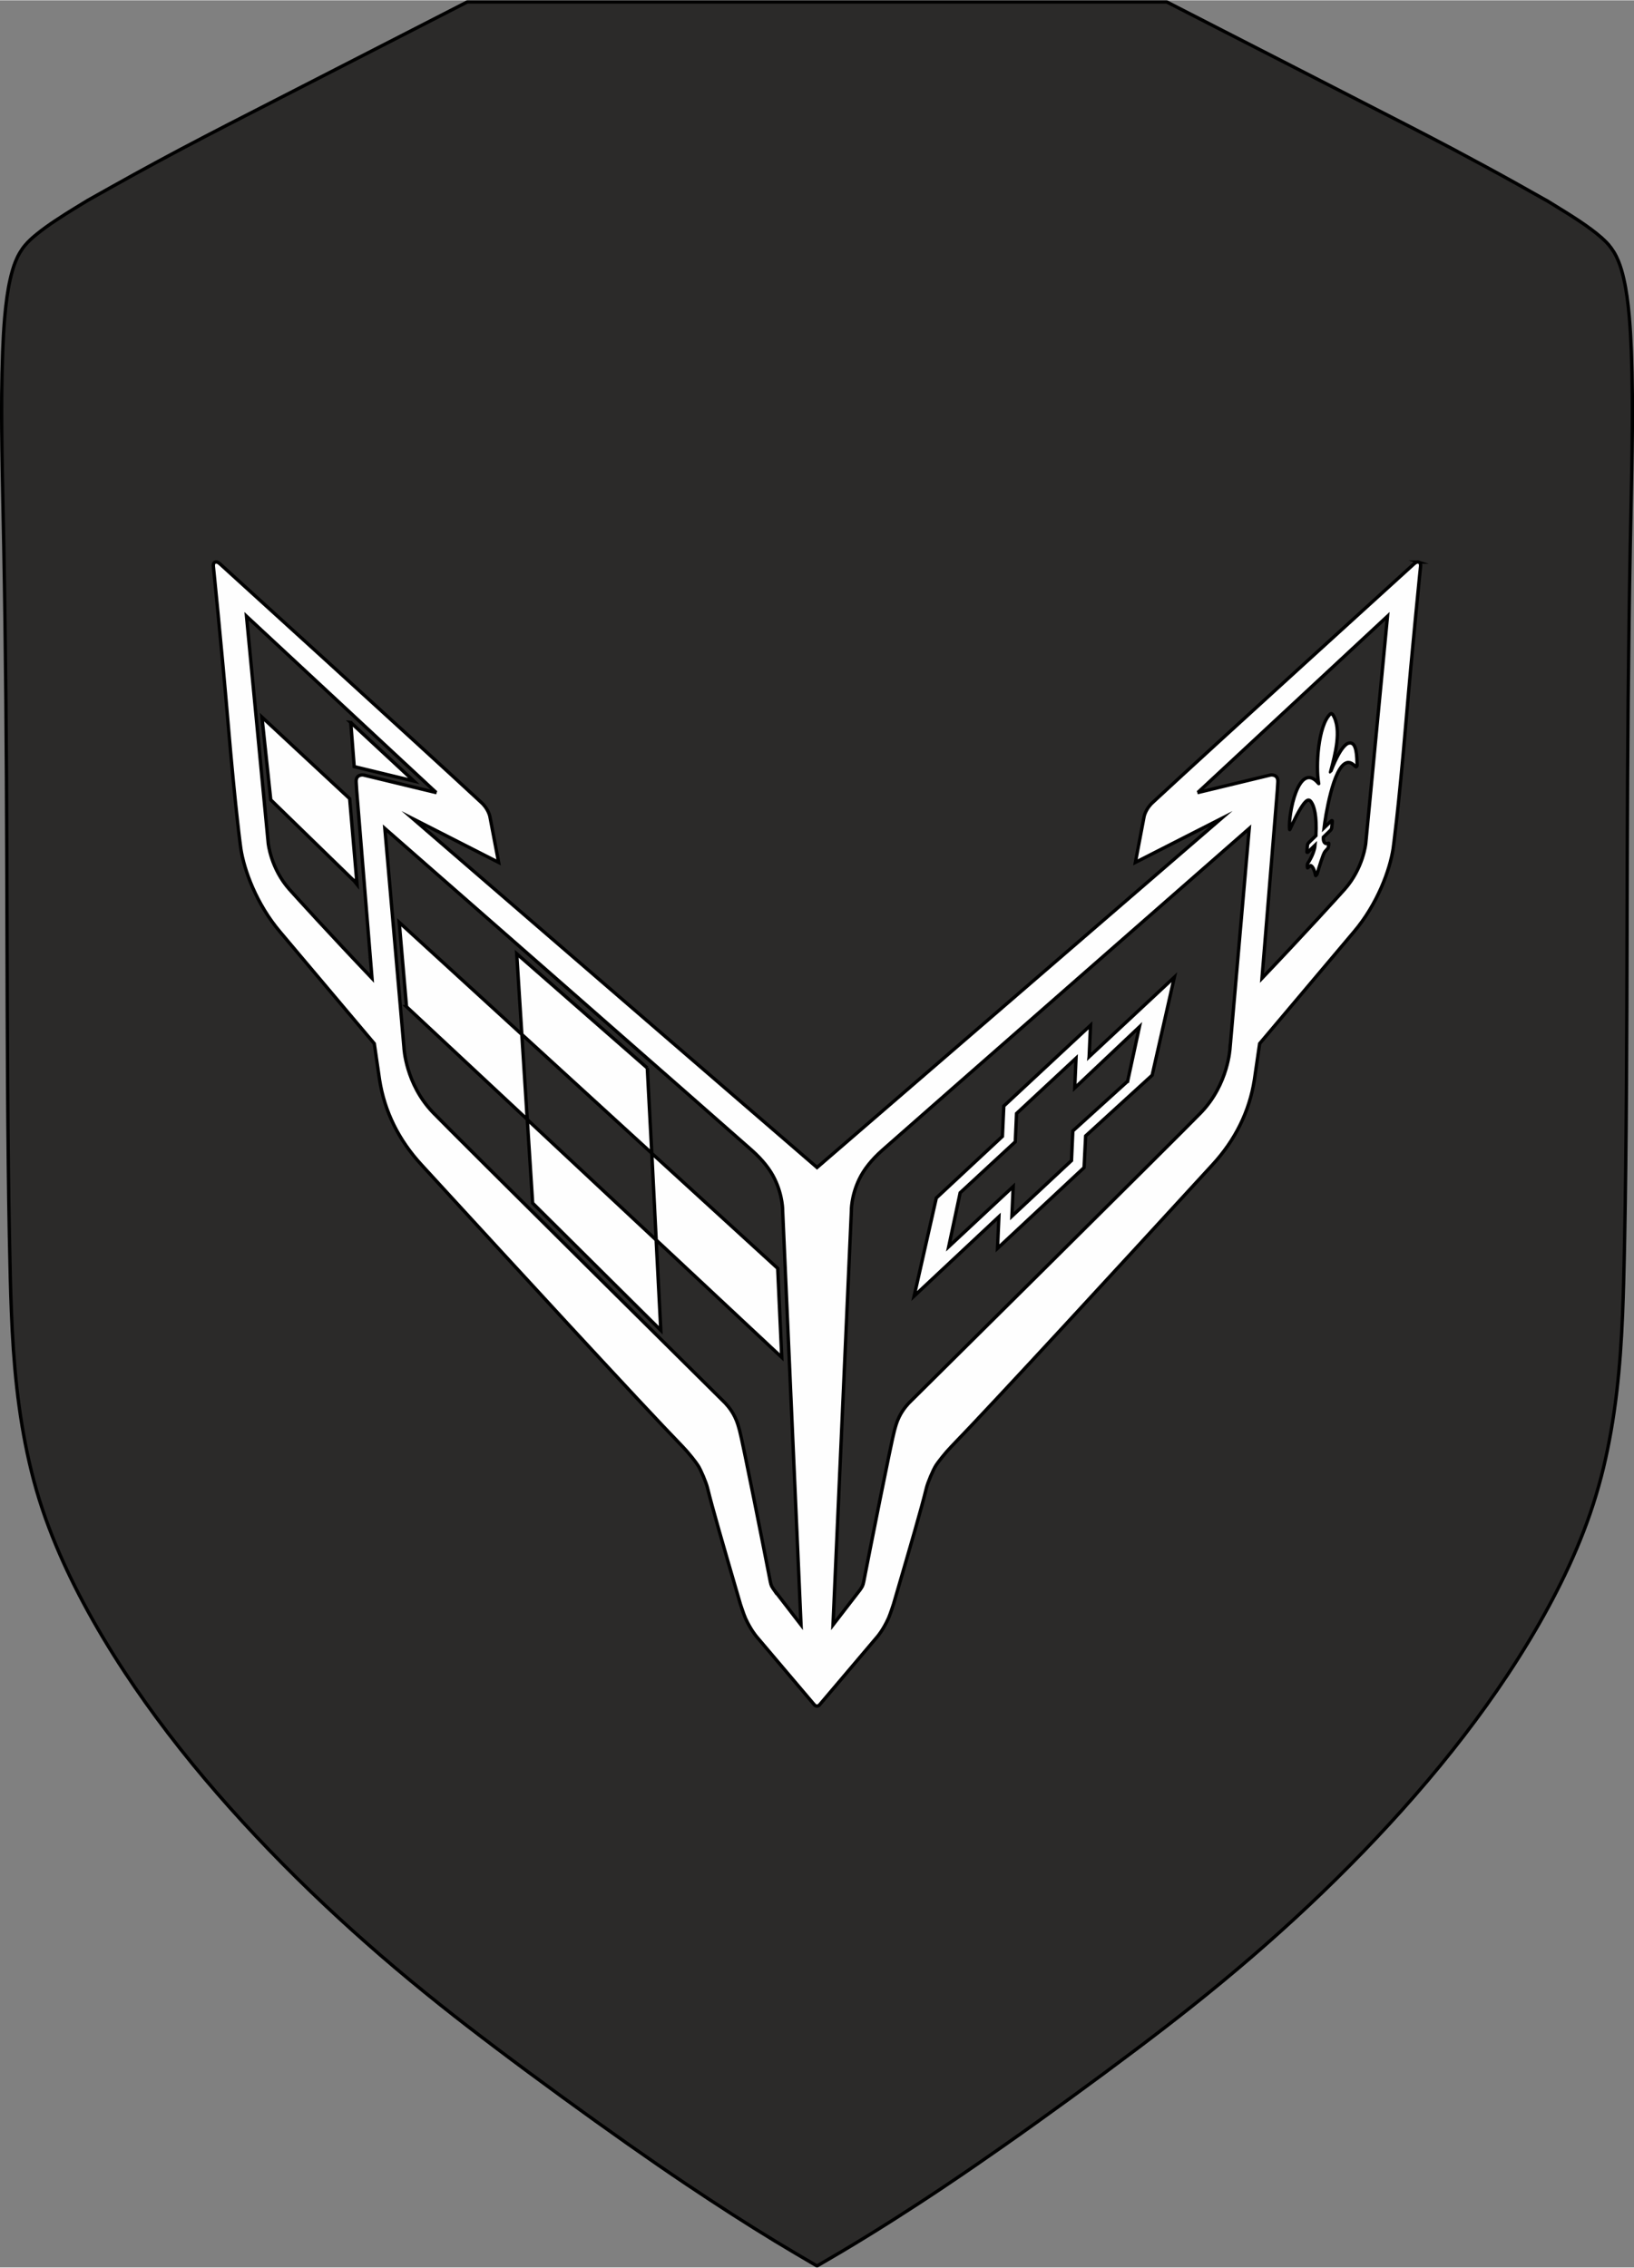
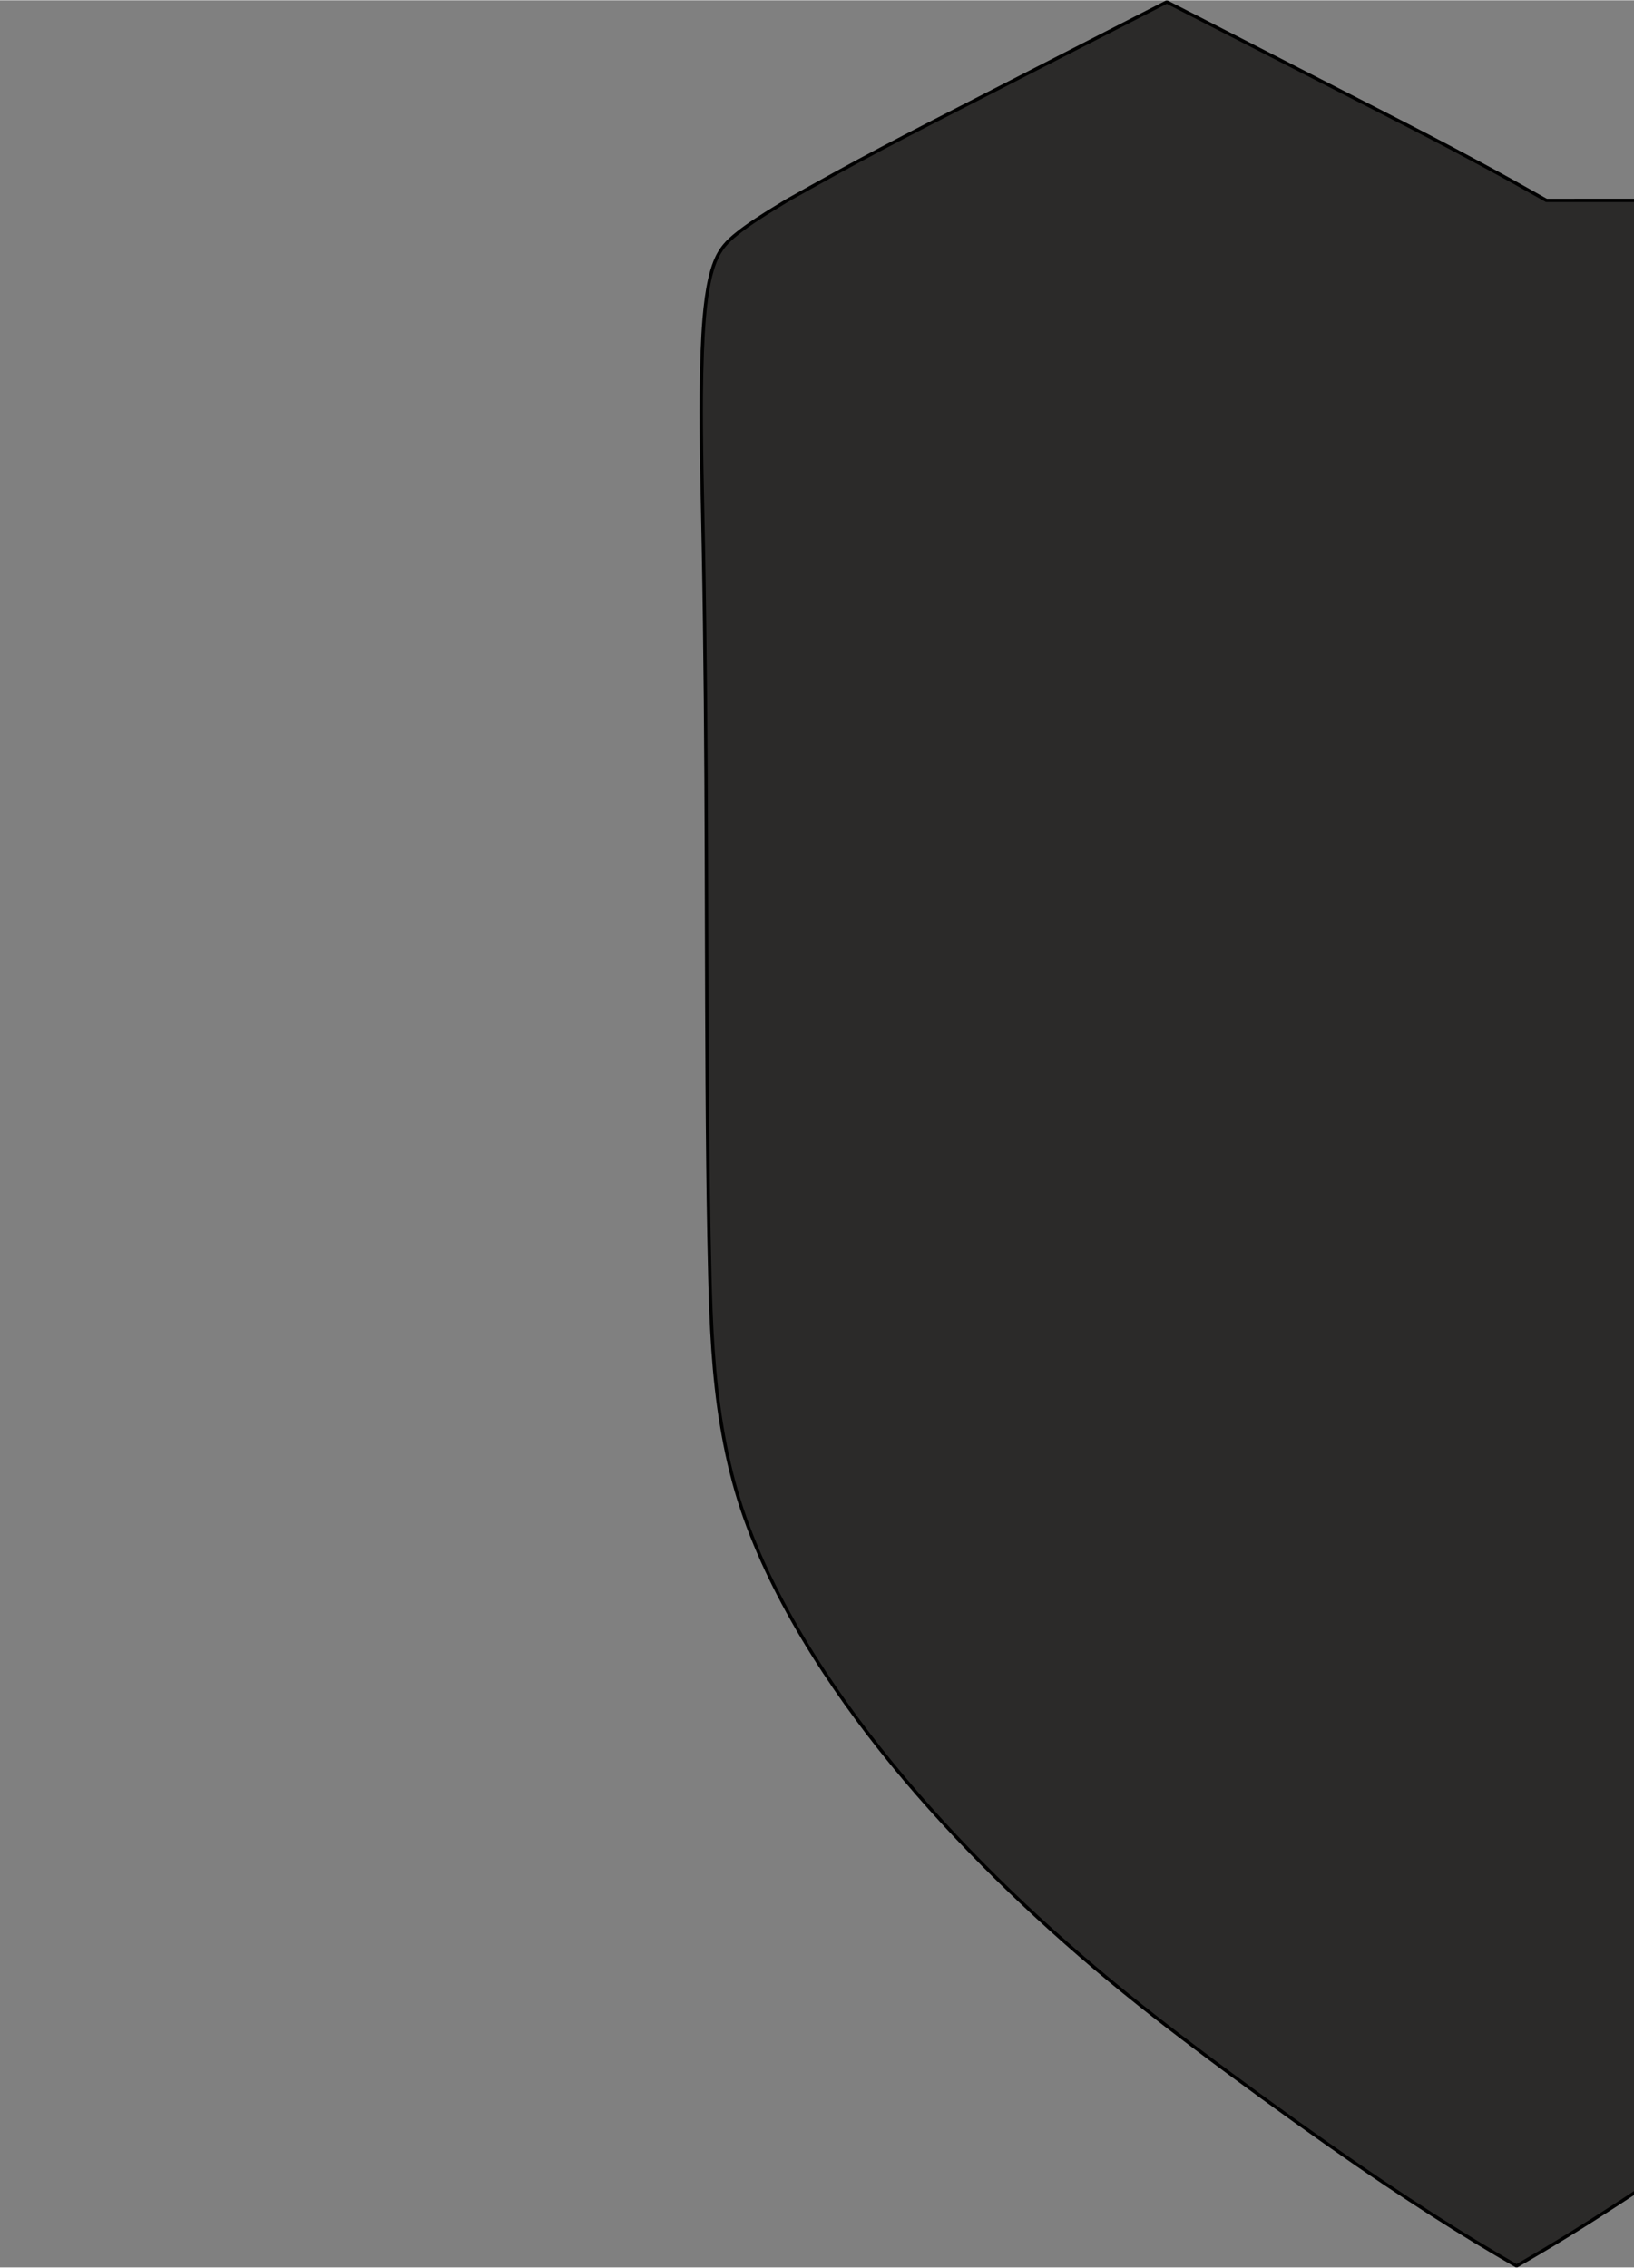
<svg xmlns="http://www.w3.org/2000/svg" xml:space="preserve" width="1.462in" height="2.029in" version="1.1" style="shape-rendering:geometricPrecision; text-rendering:geometricPrecision; image-rendering:optimizeQuality; fill-rule:evenodd; clip-rule:evenodd" viewBox="0 0 683.4 948.2">
  <rect x="0" y="0" width="683.4" height="948.2" fill="#808080" stroke="none" />
  <defs>
    <style type="text/css">
   
    .str0 {stroke:black;stroke-width:1.4;stroke-linejoin:bevel;stroke-miterlimit:22.926}
    .str1 {stroke:black;stroke-width:1.4;stroke-miterlimit:10}
    .fil0 {fill:#2B2A29}
    .fil1 {fill:#FEFEFE;fill-rule:nonzero}
   
  </style>
  </defs>
  <g id="Слой_x0020_1">
-     <path class="fil0 str0" d="M646.77 83.71c-4.36,-2.46 -8.71,-4.91 -13.08,-7.35 -4.35,-2.42 -8.71,-4.81 -13.09,-7.18 -4.35,-2.36 -8.72,-4.71 -13.09,-7.03 -6.6,-3.5 -13.22,-6.93 -19.86,-10.35 -6.64,-3.42 -13.28,-6.82 -19.93,-10.22 -9.12,-4.67 -18.24,-9.35 -27.35,-14.03 -17.45,-8.95 -34.91,-17.9 -52.37,-26.85l-292.59 0c-17.45,8.95 -34.91,17.9 -52.36,26.85 -9.12,4.68 -18.23,9.36 -27.36,14.03 -6.64,3.4 -13.29,6.8 -19.93,10.22 -6.64,3.42 -13.26,6.86 -19.86,10.35 -6.57,3.48 -13.12,7.01 -19.63,10.6 -6.56,3.62 -13.1,7.29 -19.63,10.96 -1.83,1.12 -3.66,2.23 -5.49,3.36 -1.23,0.75 -2.45,1.51 -3.67,2.28 -1.51,0.96 -3.02,1.93 -4.51,2.93 -2.6,1.74 -5.16,3.56 -7.6,5.54 -1.74,1.41 -3.43,2.9 -4.86,4.61 -0.83,0.99 -1.58,2.06 -2.24,3.18 -0.7,1.19 -1.3,2.44 -1.81,3.72 -0.46,1.15 -0.86,2.33 -1.21,3.53 -0.41,1.38 -0.76,2.77 -1.07,4.17 -0.53,2.39 -0.94,4.8 -1.28,7.22 -0.4,2.85 -0.7,5.72 -0.95,8.59 -0.4,4.74 -0.65,9.49 -0.83,14.24 -0.22,5.9 -0.35,11.8 -0.4,17.7 -0.04,4.82 -0.04,9.64 -0,14.45 0.04,5.84 0.13,11.69 0.23,17.53 0.1,5.33 0.21,10.66 0.32,15.99 0.11,5.33 0.22,10.66 0.32,15.99 0.2,10.66 0.37,21.32 0.51,31.98 0.29,21.32 0.48,42.64 0.6,63.96 0.12,21.32 0.17,42.64 0.23,63.96 0.06,21.32 0.12,42.64 0.25,63.96 0.07,11.5 0.17,22.99 0.3,34.49 0.11,9.82 0.25,19.65 0.44,29.47 0.11,6.1 0.24,12.21 0.4,18.32 0.12,4.54 0.26,9.08 0.44,13.62 0.42,10.6 1.09,21.2 2.27,31.75 1.18,10.54 2.86,21.02 5.24,31.35 1.2,5.21 2.57,10.37 4.16,15.47 1.61,5.17 3.44,10.27 5.43,15.3 3.78,9.53 8.18,18.82 13,27.86 5.28,9.91 11.08,19.55 17.25,28.93 5.74,8.72 11.81,17.22 18.14,25.52 6.68,8.74 13.66,17.26 20.88,25.56 6.91,7.95 14.05,15.72 21.36,23.3 7.59,7.88 15.38,15.57 23.35,23.07 7.6,7.17 15.37,14.16 23.27,21 8.21,7.09 16.57,14.01 25.05,20.77 7.56,6.02 15.22,11.92 22.93,17.74 9.26,7 18.59,13.89 27.97,20.72 9.18,6.68 18.4,13.3 27.69,19.83 8.13,5.72 16.31,11.37 24.57,16.9 6.2,4.16 12.44,8.25 18.72,12.29 6,3.85 12.03,7.64 18.13,11.34 5.81,3.52 11.67,6.96 17.53,10.39 3.47,-2.02 6.95,-4.04 10.4,-6.09 3.56,-2.11 7.09,-4.26 10.62,-6.43 3.62,-2.23 7.24,-4.49 10.83,-6.77 3.7,-2.35 7.38,-4.72 11.05,-7.11 3.77,-2.46 7.52,-4.95 11.26,-7.46 8.23,-5.52 16.4,-11.15 24.51,-16.85 9.26,-6.5 18.45,-13.1 27.6,-19.76 9.36,-6.81 18.67,-13.69 27.91,-20.66 7.7,-5.81 15.34,-11.69 22.89,-17.7 8.48,-6.75 16.84,-13.66 25.05,-20.74 7.9,-6.82 15.66,-13.8 23.26,-20.95 7.92,-7.45 15.67,-15.09 23.23,-22.91 7.29,-7.55 14.41,-15.27 21.3,-23.17 7.18,-8.23 14.14,-16.67 20.79,-25.34 6.32,-8.23 12.38,-16.66 18.11,-25.31 6.16,-9.29 11.95,-18.83 17.25,-28.65 4.85,-8.99 9.29,-18.2 13.12,-27.67 2,-4.93 3.83,-9.93 5.46,-15 1.62,-5.03 3.05,-10.13 4.29,-15.27 1.22,-5.06 2.26,-10.17 3.16,-15.3 0.95,-5.45 1.74,-10.93 2.39,-16.43 1.25,-10.65 1.97,-21.36 2.42,-32.07 0.19,-4.56 0.33,-9.13 0.46,-13.7 0.17,-6.13 0.3,-12.27 0.42,-18.4 0.19,-9.86 0.33,-19.73 0.45,-29.59 0.14,-11.54 0.23,-23.08 0.31,-34.63 0.14,-21.41 0.2,-42.82 0.25,-64.23 0.06,-21.41 0.11,-42.82 0.23,-64.23 0.12,-21.41 0.31,-42.82 0.6,-64.22 0.14,-10.7 0.31,-21.4 0.51,-32.11 0.1,-5.35 0.21,-10.7 0.32,-16.05 0.11,-5.35 0.22,-10.7 0.32,-16.05 0.1,-5.87 0.19,-11.75 0.23,-17.62 0.03,-4.83 0.04,-9.66 -0.01,-14.49 -0.05,-5.93 -0.18,-11.87 -0.4,-17.79 -0.19,-4.77 -0.44,-9.53 -0.85,-14.28 -0.25,-2.88 -0.56,-5.76 -0.96,-8.62 -0.35,-2.43 -0.77,-4.86 -1.31,-7.25 -0.31,-1.39 -0.67,-2.78 -1.08,-4.15 -0.36,-1.19 -0.77,-2.37 -1.24,-3.52 -0.52,-1.27 -1.13,-2.5 -1.84,-3.68 -0.67,-1.11 -1.44,-2.17 -2.28,-3.16 -0.91,-1.05 -1.91,-2 -2.94,-2.92 -1.33,-1.17 -2.71,-2.27 -4.13,-3.33 -1.74,-1.3 -3.51,-2.54 -5.32,-3.74 -1.8,-1.2 -3.63,-2.36 -5.46,-3.51 -2.68,-1.68 -5.38,-3.33 -8.07,-4.98z" />
-     <path class="fil1 str1" d="M154.29 400.59l0 -0.03 0 0.03zm301.23 41.24l0.58 -13.14 -36.27 33.78 -0.58 12.68 -27.65 25.77 -9.27 41.02 35.45 -33.2 -0.59 13.25 36.21 -33.78 0.66 -13.24 27.82 -25.39 9.28 -41 -35.64 33.26zm16.1 10.27l-22.92 20.78 -0.56 12.39 -24.93 23.28 0.55 -12.42 -26.97 25.16 4.78 -22.54 23.06 -21.33 0.52 -11.83 24.89 -23.14 -0.55 12.46 27.04 -25.53 -4.91 22.72zm67.93 -105.46c1.15,-2.47 4.04,-8.85 6.29,-11.23 1.19,-1.26 1.87,-1.21 2.74,0.19 0.94,1.51 2.25,5.2 1.78,13.8l-2.91 2.82c-0.31,0.32 -0.61,0.83 -0.63,1.18l-0.23 2.71c-0.03,0.34 0.21,0.37 0.53,0.06l2.87 -2.77c-0.13,1.8 -1.2,4.84 -3.03,7.55 -0.31,0.45 -0.21,1.81 -0.11,1.91 0.04,0.08 0.98,-0.82 1.26,-0.98 1.17,0.29 1.85,2.95 2.06,3.91 0.09,0.44 -0.01,0.4 0.37,0.08 0.37,-0.41 0.28,-0.32 0.45,-0.89 0.56,-1.9 2.36,-7.9 3.14,-8.91 0.31,-0.41 1.25,-1.33 1.32,-1.52 0.11,-0.3 0.5,-2.13 0.2,-2.01 -1.65,0.68 -2.32,-0.7 -2.16,-2.53l2.86 -2.78c0.33,-0.31 0.62,-0.83 0.63,-1.17l0.24 -2.7c0.02,-0.34 -0.2,-0.37 -0.52,-0.07l-2.92 2.82c0.47,-4.04 3.75,-25.79 9.59,-27.26 1.83,-0.46 3.09,1.39 3.76,1.75l0.09 -0.02c0.25,-0.12 0.41,-0.45 0.38,-0.77 -0.13,-3.09 -0.04,-9.75 -3.3,-9.16 0,0 -2.96,-0.42 -7.61,11.6 -0.29,0.74 -0.28,0.76 -0.08,-0.02 1.62,-6.29 4.76,-17.28 0.85,-23.42 -0.14,-0.22 -0.64,-0.75 -1.16,-0.24 -4.97,4.76 -6.11,21.81 -4.79,28.92 0.03,0.14 0.08,0.2 -0.04,0.06 -8.39,-10.07 -12.82,13.43 -12.11,19.25 0.02,0.19 0.15,-0.09 0.17,-0.14zm31.67 5.92c0,0 -1.01,10.48 -8.92,19.35 -2.67,3 -17.12,18.89 -34.49,37.12l6.37 -77.97 0.01 -0.01c0.14,-2.26 0.23,-3.73 0.26,-4.16 0.16,-3.36 -3.03,-2.88 -3.03,-2.88l-30.61 7.39 0.16 -0.06c39.87,-37.06 79.34,-73.75 79.34,-73.75l-9.09 94.96zm-56.76 85.4c0,0 -0.6,15.23 -12.18,27.25 -8.24,8.56 -121.91,121.23 -121.91,121.23 0,0 -2.56,2.47 -4.29,6.03 -1.1,2.26 -1.48,3.88 -2.02,5.81 -1.26,4.5 -10.52,51.24 -12.81,63.06 -0.17,0.89 -0.36,1.48 -0.58,1.94 -0.2,0.45 -1.01,1.6 -1.01,1.6l-11.27 14.6 7.68 -173.11c0,0 -0.17,-6.11 3.28,-13.28 1.91,-3.98 5.04,-8.04 9.68,-12.16 12.96,-11.51 153.44,-134.55 153.44,-134.55l-8 91.59zm-190.71 226.91c0,0 -0.81,-1.16 -1.02,-1.6 -0.21,-0.46 -0.4,-1.05 -0.57,-1.94 -2.29,-11.82 -11.55,-58.56 -12.81,-63.06 -0.54,-1.93 -0.92,-3.55 -2.02,-5.81 -1.73,-3.56 -4.29,-6.03 -4.29,-6.03 0,0 -113.68,-112.66 -121.92,-121.23 -11.57,-12.03 -12.18,-27.25 -12.18,-27.25l-7.99 -91.59c0,0 140.48,123.03 153.43,134.55 4.63,4.12 7.77,8.18 9.67,12.16 3.44,7.17 3.29,13.28 3.29,13.28l7.68 173.11 -11.27 -14.6zm-171.76 -340.86c0,0 -3.2,-0.48 -3.04,2.88 0.02,0.42 0.12,1.9 0.26,4.16l0.01 0.01 6.37 77.97c-17.37,-18.23 -31.82,-34.12 -34.5,-37.12 -7.9,-8.87 -8.91,-19.35 -8.91,-19.35l-9.09 -94.96c0,0 39.47,36.69 79.34,73.75l0.16 0.06 -30.6 -7.39zm441.37 -89.04c-0.86,-0.29 -1.89,0.68 -1.96,0.74 0,0 -84.75,76.98 -109.21,99.71 -3.13,2.82 -3.7,6.04 -3.7,6.05l-3.63 19.1 35.79 -18.24 -168.93 145.83 -0.02 -0.02 -168.95 -145.81 35.8 18.24 -3.64 -19.1c0,-0.01 -0.57,-3.23 -3.7,-6.05 -24.46,-22.73 -109.21,-99.71 -109.21,-99.71 -0.07,-0.06 -1.1,-1.03 -1.96,-0.74 -0.84,0.28 -0.79,1.18 -0.82,1.55 0,0 3.46,33.85 6.15,65.54 3.16,37.26 5.35,52.72 5.37,52.85 1.34,8.72 6.46,23.08 16.52,34.86 1.87,2.19 38.64,45.81 39.02,46.26l0.27 0.33 2.19 15.07c2.08,13.3 8.01,25.31 17.64,35.72 1.27,1.37 4.7,5.11 9.63,10.48 24.21,26.38 82.05,89.33 99.51,107.29 2.42,2.49 5.57,6.48 6.58,8.13 1,1.64 3.22,6.71 3.83,9.22 1.95,8.11 7.1,25.76 12.55,44.45l1.19 4.08c0.02,0.04 1.42,4.36 2.12,5.9 2.25,4.96 4.59,7.61 4.63,7.67l24.24 28.59c0.25,0.28 0.62,0.46 1.02,0.46l0.02 0c0.41,0 0.77,-0.18 1.02,-0.46l24.24 -28.59c0.05,-0.06 2.38,-2.71 4.63,-7.67 0.69,-1.54 2.1,-5.86 2.11,-5.9l1.19 -4.08c5.46,-18.68 10.61,-36.34 12.56,-44.45 0.61,-2.5 2.83,-7.58 3.83,-9.22 1,-1.65 4.16,-5.64 6.58,-8.13 17.46,-17.96 75.31,-80.91 99.51,-107.29 4.93,-5.37 8.36,-9.11 9.63,-10.48 9.63,-10.41 15.57,-22.42 17.64,-35.72l2.19 -15.07 0.27 -0.33c0.4,-0.45 37.16,-44.07 39.03,-46.26 10.05,-11.78 15.17,-26.14 16.52,-34.86 0.01,-0.14 2.21,-15.59 5.37,-52.85 2.68,-31.69 6.14,-65.54 6.14,-65.54 -0.02,-0.37 0.01,-1.27 -0.82,-1.55zm-370.59 268.08l-2.24 -34.92 53.89 50.36 1.95 37.77 -53.6 -53.2zm-52.75 -82.13l-3.05 -35.28 51.28 46.88 2.26 35.54 -50.49 -47.14zm100.69 25.62l1.89 35.67 -54.35 -49.71 -2.15 -33.74 54.61 47.79zm3.73 71.93l-1.83 -36.22 52.65 48.1 1.7 37.23 -52.53 -49.11zm-127.75 -216.42l26.39 24.49 -24.94 -6.04 -1.44 -18.45zm1.38 66.22l-34.83 -33.88 -3.69 -34.6 36.69 34.11 3.09 35.91 -1.25 -1.55z" />
+     <path class="fil0 str0" d="M646.77 83.71c-4.36,-2.46 -8.71,-4.91 -13.08,-7.35 -4.35,-2.42 -8.71,-4.81 -13.09,-7.18 -4.35,-2.36 -8.72,-4.71 -13.09,-7.03 -6.6,-3.5 -13.22,-6.93 -19.86,-10.35 -6.64,-3.42 -13.28,-6.82 -19.93,-10.22 -9.12,-4.67 -18.24,-9.35 -27.35,-14.03 -17.45,-8.95 -34.91,-17.9 -52.37,-26.85c-17.45,8.95 -34.91,17.9 -52.36,26.85 -9.12,4.68 -18.23,9.36 -27.36,14.03 -6.64,3.4 -13.29,6.8 -19.93,10.22 -6.64,3.42 -13.26,6.86 -19.86,10.35 -6.57,3.48 -13.12,7.01 -19.63,10.6 -6.56,3.62 -13.1,7.29 -19.63,10.96 -1.83,1.12 -3.66,2.23 -5.49,3.36 -1.23,0.75 -2.45,1.51 -3.67,2.28 -1.51,0.96 -3.02,1.93 -4.51,2.93 -2.6,1.74 -5.16,3.56 -7.6,5.54 -1.74,1.41 -3.43,2.9 -4.86,4.61 -0.83,0.99 -1.58,2.06 -2.24,3.18 -0.7,1.19 -1.3,2.44 -1.81,3.72 -0.46,1.15 -0.86,2.33 -1.21,3.53 -0.41,1.38 -0.76,2.77 -1.07,4.17 -0.53,2.39 -0.94,4.8 -1.28,7.22 -0.4,2.85 -0.7,5.72 -0.95,8.59 -0.4,4.74 -0.65,9.49 -0.83,14.24 -0.22,5.9 -0.35,11.8 -0.4,17.7 -0.04,4.82 -0.04,9.64 -0,14.45 0.04,5.84 0.13,11.69 0.23,17.53 0.1,5.33 0.21,10.66 0.32,15.99 0.11,5.33 0.22,10.66 0.32,15.99 0.2,10.66 0.37,21.32 0.51,31.98 0.29,21.32 0.48,42.64 0.6,63.96 0.12,21.32 0.17,42.64 0.23,63.96 0.06,21.32 0.12,42.64 0.25,63.96 0.07,11.5 0.17,22.99 0.3,34.49 0.11,9.82 0.25,19.65 0.44,29.47 0.11,6.1 0.24,12.21 0.4,18.32 0.12,4.54 0.26,9.08 0.44,13.62 0.42,10.6 1.09,21.2 2.27,31.75 1.18,10.54 2.86,21.02 5.24,31.35 1.2,5.21 2.57,10.37 4.16,15.47 1.61,5.17 3.44,10.27 5.43,15.3 3.78,9.53 8.18,18.82 13,27.86 5.28,9.91 11.08,19.55 17.25,28.93 5.74,8.72 11.81,17.22 18.14,25.52 6.68,8.74 13.66,17.26 20.88,25.56 6.91,7.95 14.05,15.72 21.36,23.3 7.59,7.88 15.38,15.57 23.35,23.07 7.6,7.17 15.37,14.16 23.27,21 8.21,7.09 16.57,14.01 25.05,20.77 7.56,6.02 15.22,11.92 22.93,17.74 9.26,7 18.59,13.89 27.97,20.72 9.18,6.68 18.4,13.3 27.69,19.83 8.13,5.72 16.31,11.37 24.57,16.9 6.2,4.16 12.44,8.25 18.72,12.29 6,3.85 12.03,7.64 18.13,11.34 5.81,3.52 11.67,6.96 17.53,10.39 3.47,-2.02 6.95,-4.04 10.4,-6.09 3.56,-2.11 7.09,-4.26 10.62,-6.43 3.62,-2.23 7.24,-4.49 10.83,-6.77 3.7,-2.35 7.38,-4.72 11.05,-7.11 3.77,-2.46 7.52,-4.95 11.26,-7.46 8.23,-5.52 16.4,-11.15 24.51,-16.85 9.26,-6.5 18.45,-13.1 27.6,-19.76 9.36,-6.81 18.67,-13.69 27.91,-20.66 7.7,-5.81 15.34,-11.69 22.89,-17.7 8.48,-6.75 16.84,-13.66 25.05,-20.74 7.9,-6.82 15.66,-13.8 23.26,-20.95 7.92,-7.45 15.67,-15.09 23.23,-22.91 7.29,-7.55 14.41,-15.27 21.3,-23.17 7.18,-8.23 14.14,-16.67 20.79,-25.34 6.32,-8.23 12.38,-16.66 18.11,-25.31 6.16,-9.29 11.95,-18.83 17.25,-28.65 4.85,-8.99 9.29,-18.2 13.12,-27.67 2,-4.93 3.83,-9.93 5.46,-15 1.62,-5.03 3.05,-10.13 4.29,-15.27 1.22,-5.06 2.26,-10.17 3.16,-15.3 0.95,-5.45 1.74,-10.93 2.39,-16.43 1.25,-10.65 1.97,-21.36 2.42,-32.07 0.19,-4.56 0.33,-9.13 0.46,-13.7 0.17,-6.13 0.3,-12.27 0.42,-18.4 0.19,-9.86 0.33,-19.73 0.45,-29.59 0.14,-11.54 0.23,-23.08 0.31,-34.63 0.14,-21.41 0.2,-42.82 0.25,-64.23 0.06,-21.41 0.11,-42.82 0.23,-64.23 0.12,-21.41 0.31,-42.82 0.6,-64.22 0.14,-10.7 0.31,-21.4 0.51,-32.11 0.1,-5.35 0.21,-10.7 0.32,-16.05 0.11,-5.35 0.22,-10.7 0.32,-16.05 0.1,-5.87 0.19,-11.75 0.23,-17.62 0.03,-4.83 0.04,-9.66 -0.01,-14.49 -0.05,-5.93 -0.18,-11.87 -0.4,-17.79 -0.19,-4.77 -0.44,-9.53 -0.85,-14.28 -0.25,-2.88 -0.56,-5.76 -0.96,-8.62 -0.35,-2.43 -0.77,-4.86 -1.31,-7.25 -0.31,-1.39 -0.67,-2.78 -1.08,-4.15 -0.36,-1.19 -0.77,-2.37 -1.24,-3.52 -0.52,-1.27 -1.13,-2.5 -1.84,-3.68 -0.67,-1.11 -1.44,-2.17 -2.28,-3.16 -0.91,-1.05 -1.91,-2 -2.94,-2.92 -1.33,-1.17 -2.71,-2.27 -4.13,-3.33 -1.74,-1.3 -3.51,-2.54 -5.32,-3.74 -1.8,-1.2 -3.63,-2.36 -5.46,-3.51 -2.68,-1.68 -5.38,-3.33 -8.07,-4.98z" />
  </g>
</svg>